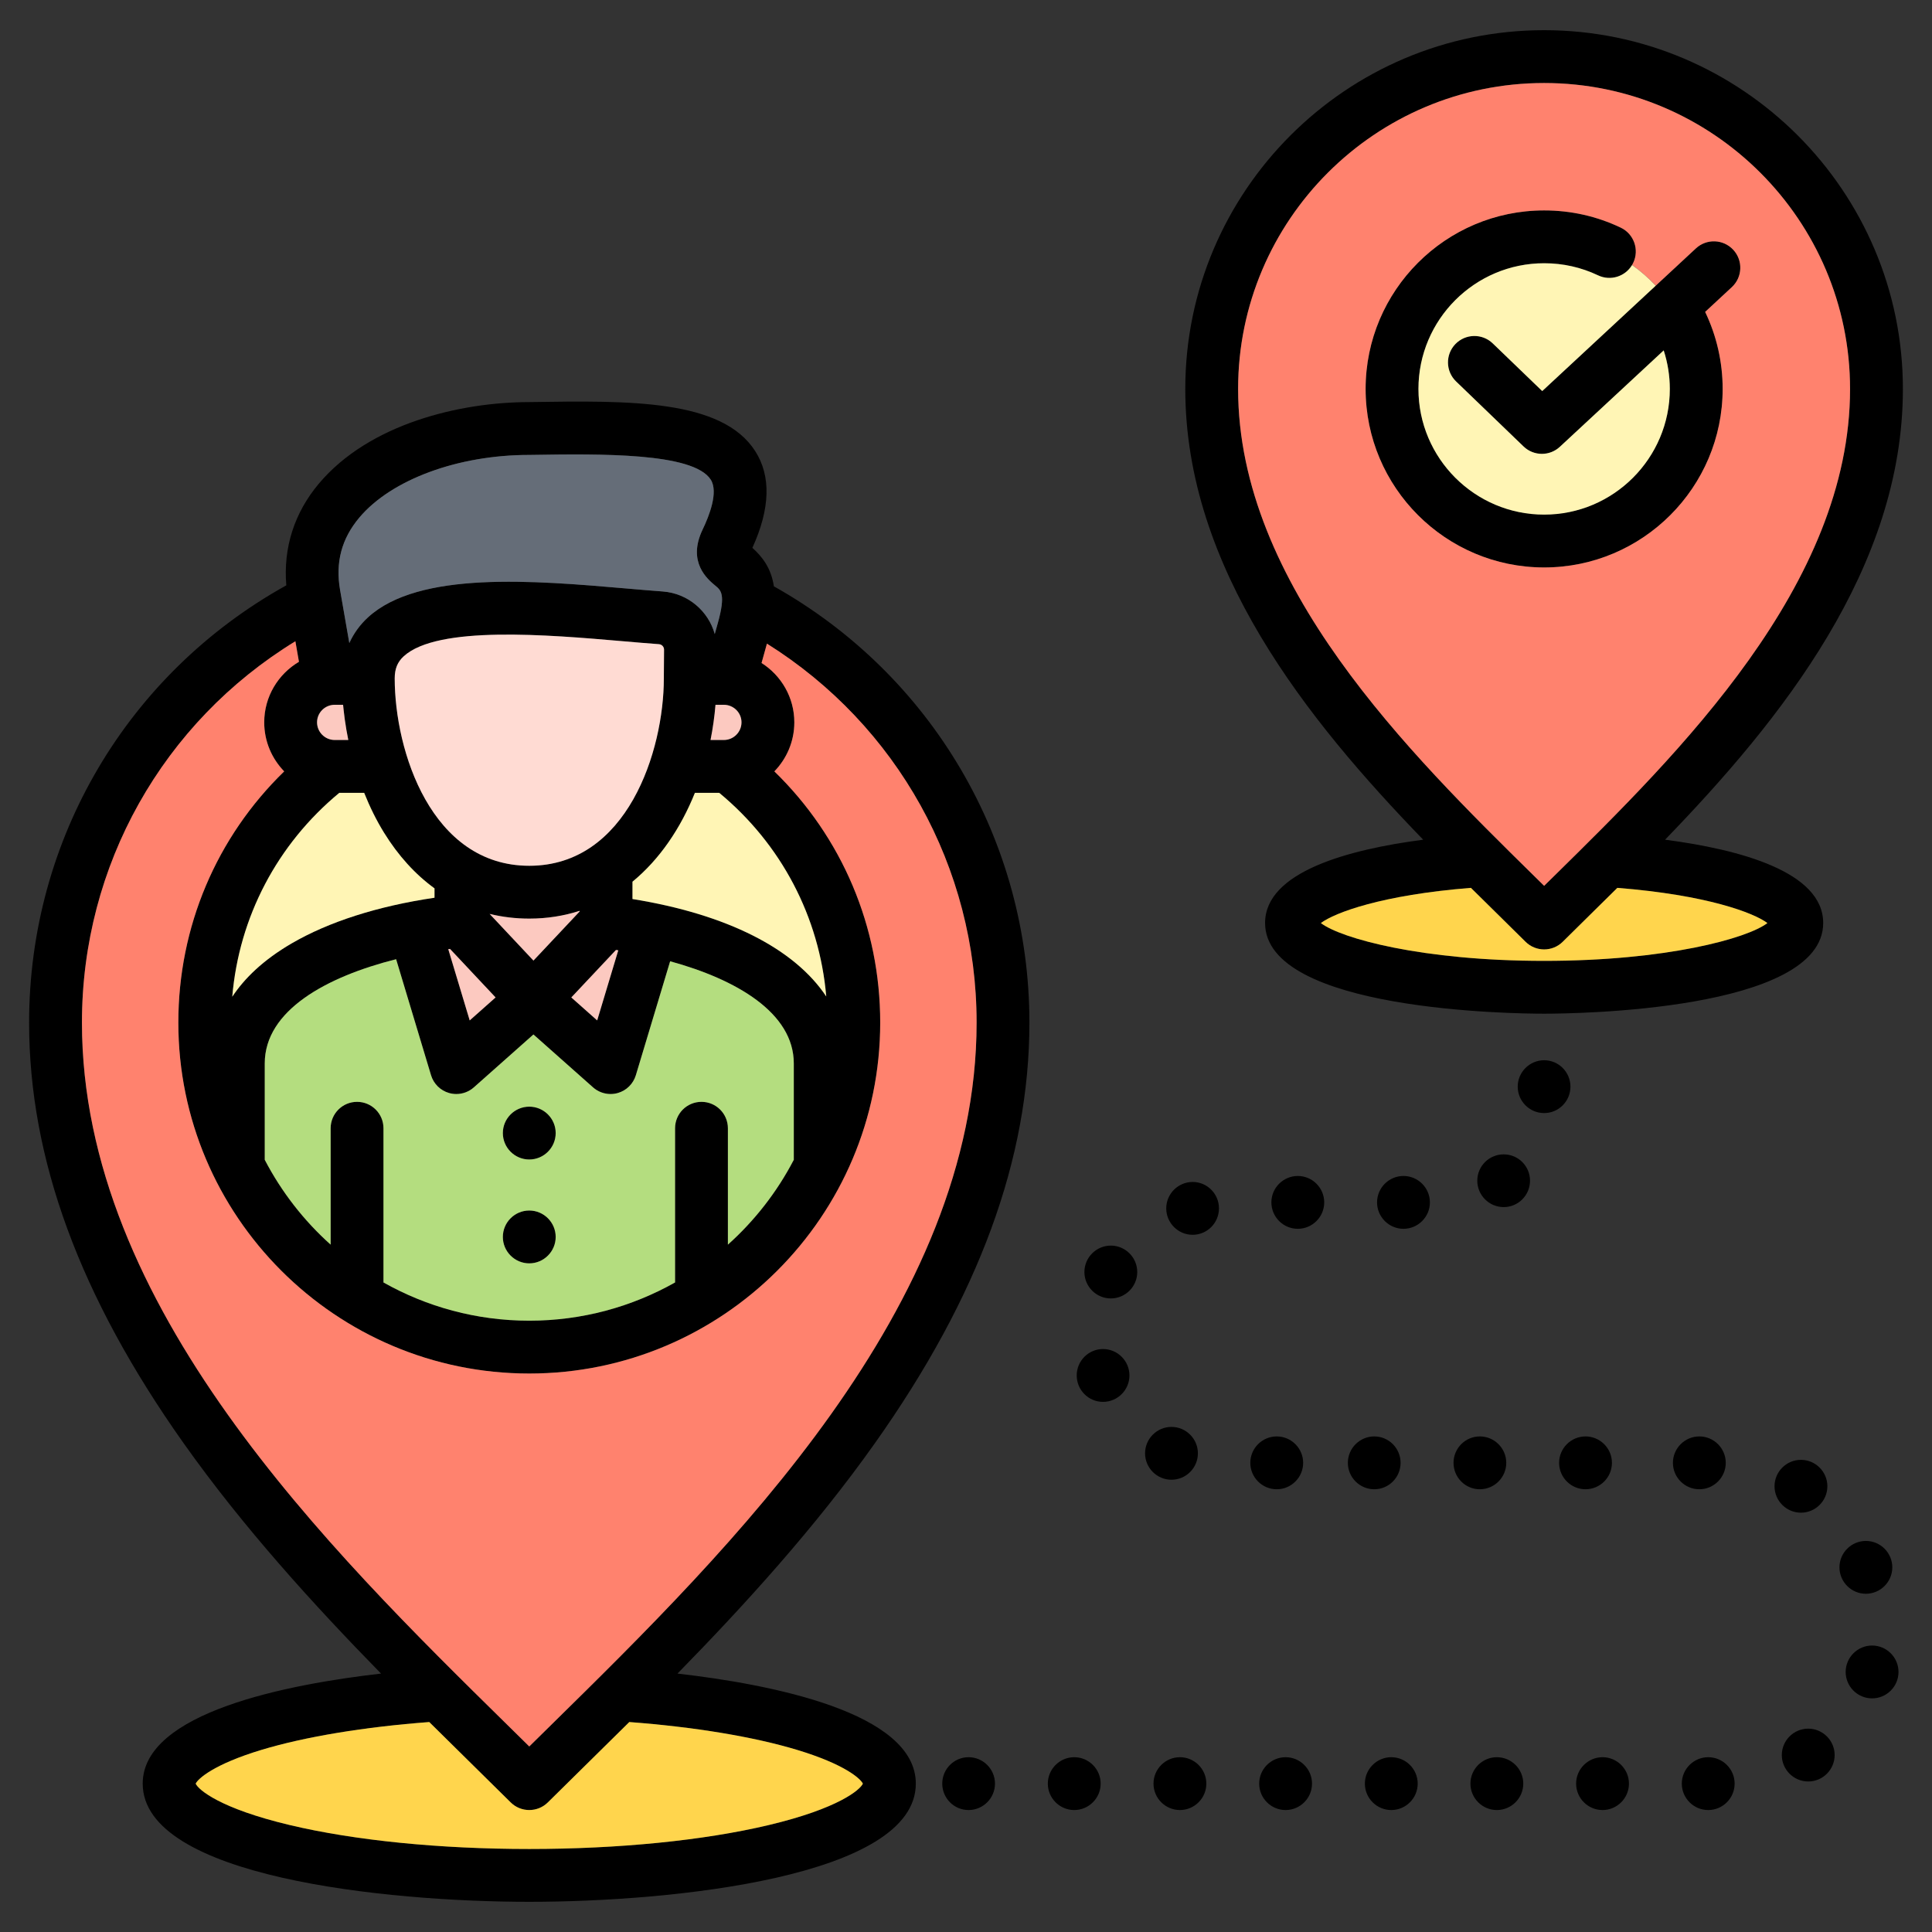
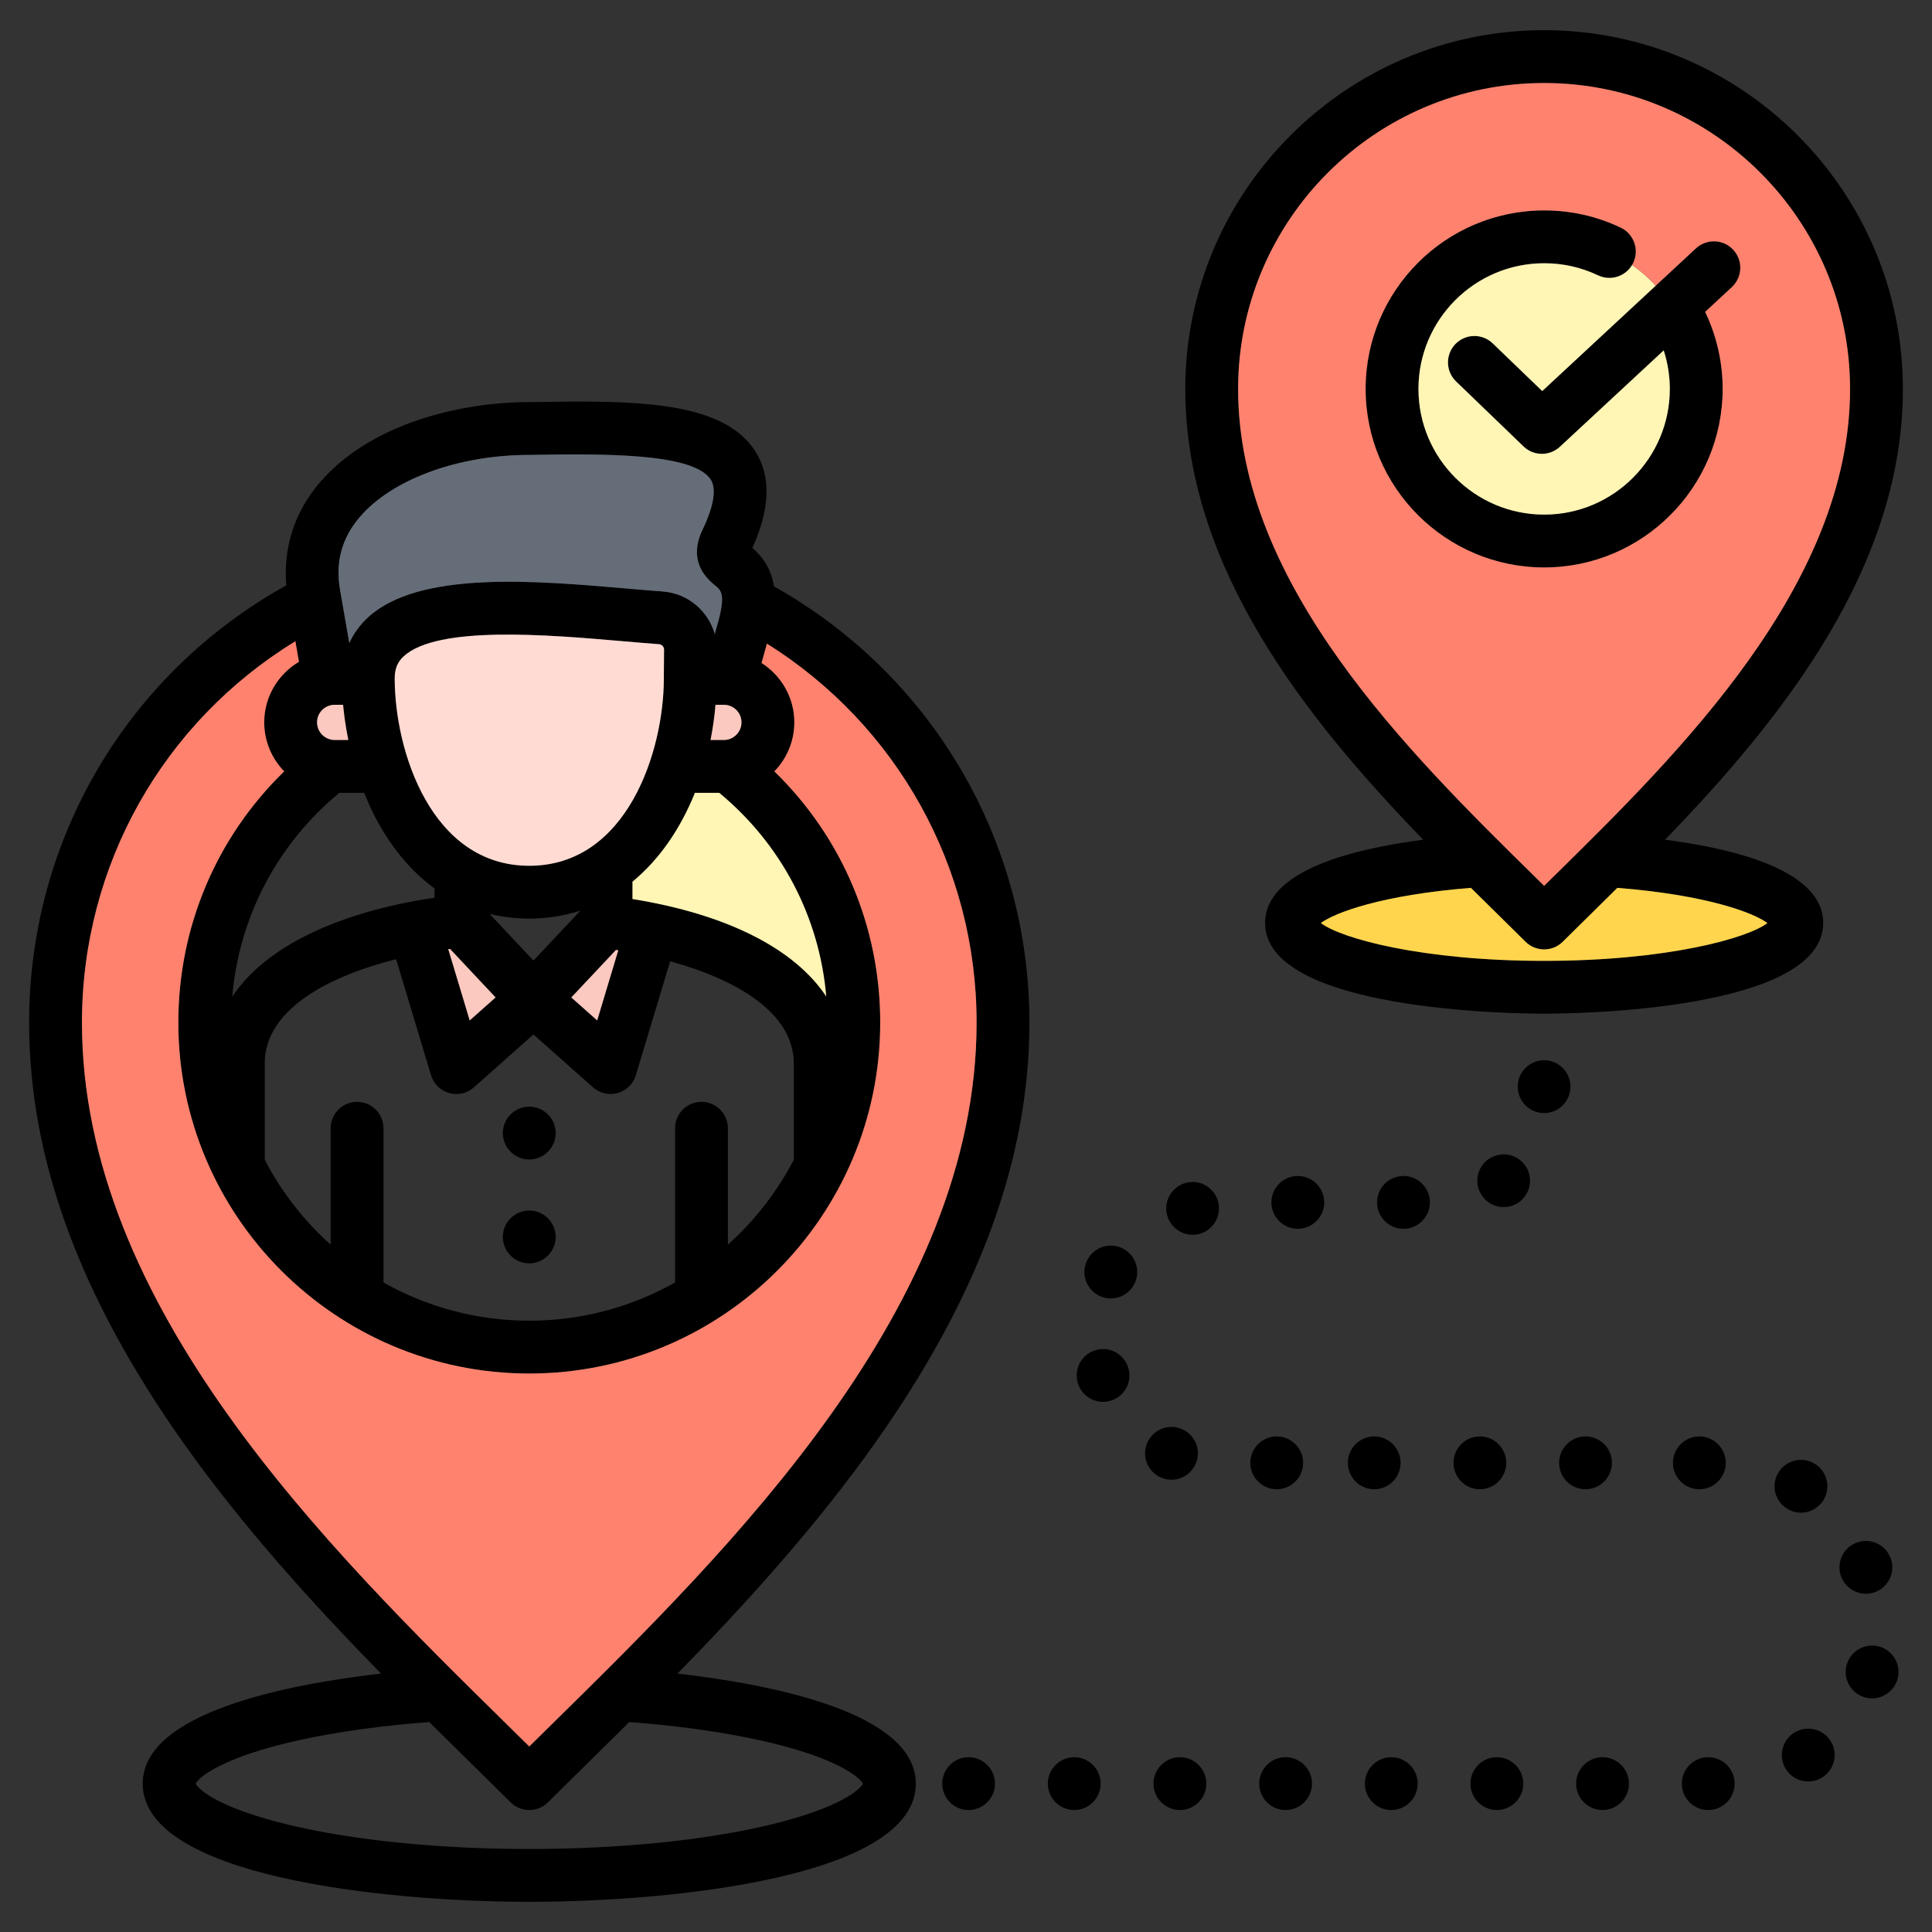
<svg xmlns="http://www.w3.org/2000/svg" id="Layer_1" height="512" viewBox="0 0 512 512" width="512">
  <rect x="0" y="0" width="512" height="512" fill="#333333" stroke="none" />
  <path d="m205.088 155.383c-.717-4.753-3.001-7.789-5.699-10.197 4.732-10.387 4.99-19.001.762-25.616-8.813-13.792-33.431-13.415-59.494-13.017l-.478.007c-18.146.011-42.281 5.688-55.664 21.591-6.529 7.759-9.474 17.021-8.64 26.972-42.17 23.427-68.159 67.369-68.159 115.872 0 36.097 13.39 72.554 40.936 111.453 15.825 22.347 34.539 42.895 52.33 61.069-24.692 2.823-63.162 10.259-63.162 29.161 0 24.724 64.393 31.321 102.442 31.321s102.442-6.597 102.442-31.321c0-18.902-38.47-26.338-63.162-29.161 17.79-18.174 36.505-38.722 52.329-61.068 27.546-38.9 40.937-75.357 40.937-111.454 0-48.206-25.847-92.13-67.72-115.612zm-19.188 136.618c-3.866 0-7 3.134-7 7v40.865c-11.432 6.439-24.608 10.131-38.638 10.131-14.029 0-27.205-3.692-38.637-10.131v-40.865c0-3.866-3.134-7-7-7s-7 3.134-7 7v30.843c-7.095-6.353-13.028-13.968-17.464-22.487v-25.534c0-14.032 16.322-22.967 34.815-27.62l9.251 30.743c.688 2.287 2.496 4.066 4.794 4.718.629.178 1.271.266 1.909.265 1.691 0 3.35-.613 4.647-1.765l15.791-14.017 15.791 14.017c1.297 1.152 2.956 1.765 4.647 1.765.638 0 1.28-.087 1.909-.265 2.298-.652 4.105-2.43 4.793-4.718l9.087-30.197c17.481 4.791 32.769 13.621 32.769 27.075v25.534c-4.437 8.518-10.37 16.134-17.464 22.486v-30.843c0-3.866-3.134-7-7-7zm-9.977-112.224c0 19.201-9.682 49.664-35.661 49.664s-35.661-30.463-35.661-49.664c0-2.534.734-4.338 2.381-5.849 8.981-8.24 38.372-5.702 57.82-4.022 3.477.3 6.789.586 9.821.807.771.059 1.367.689 1.356 1.472l-.057 7.54v.052zm15.901 16.329h-3.525c.613-3.08 1.052-6.2 1.316-9.329h2.209c2.58 0 4.679 2.086 4.679 4.65 0 2.58-2.099 4.679-4.679 4.679zm-50.453 58.46-11.614-12.368c3.354.812 6.856 1.243 10.505 1.243 4.783 0 9.231-.737 13.353-2.066v.172zm-22.109-3.092 12.074 12.858-6.86 6.09-5.683-18.885c.157-.022.313-.042.469-.063zm43.977.274c.204.031.407.059.611.091l-5.592 18.582-6.857-6.086zm-72.173-63.589c.079.737.169 1.475.269 2.213.016.114.03.228.046.343.251 1.801.555 3.601.924 5.392h-3.605c-2.58 0-4.679-2.099-4.679-4.679 0-2.564 2.099-4.65 4.679-4.65h2.22c.025.274.059.549.086.823.02.186.039.371.06.558zm-1.138 21.947h6.578c1.498 3.746 3.246 7.292 5.231 10.511 3.8 6.162 8.311 11.105 13.411 14.81v2.481c-15.015 2.217-28.023 6.367-37.895 12.124-7.539 4.397-12.498 9.273-15.703 14.111 1.802-21.107 11.896-40.412 28.378-54.037zm77.687 28.147v-4.594c7.254-5.969 12.8-14.231 16.547-23.553h6.435c16.465 13.61 26.554 32.889 28.371 53.969-8.395-12.642-26.27-21.776-51.353-25.822zm-72.387-101.088c8.489-10.087 26.155-16.605 45.006-16.605l.638-.009c18.092-.276 42.874-.656 47.482 6.557 2.093 3.276-.435 9.662-2.125 13.172-4.197 8.694 1.299 13.238 3.369 14.948 1.479 1.222 2.755 2.278.643 9.857l-.821 2.948c-1.699-6.114-7.102-10.775-13.753-11.283-2.999-.219-6.249-.5-9.659-.794-24.491-2.114-54.971-4.747-68.489 7.654-2.142 1.965-3.788 4.261-4.946 6.806l-2.445-14.061c-1.272-7.323.397-13.601 5.1-19.19zm133.44 335.52c-.705 1.607-6.427 6.575-24.954 10.977-17.207 4.088-39.741 6.339-63.452 6.339s-46.246-2.251-63.452-6.339c-18.527-4.402-24.249-9.37-24.954-10.977.579-1.254 4.691-5.112 17.508-8.972 11.523-3.47 27.191-6.06 44.391-7.354 3.756 3.727 7.433 7.347 10.97 10.825 3.667 3.605 7.214 7.093 10.601 10.46 1.366 1.357 3.15 2.036 4.935 2.035 1.785 0 3.57-.679 4.935-2.035 3.387-3.367 6.934-6.855 10.6-10.459 3.537-3.478 7.215-7.099 10.971-10.826 17.2 1.295 32.868 3.884 44.391 7.354 12.819 3.86 16.931 7.718 17.51 8.972zm-82.687-15.483c-1.942 1.909-3.85 3.786-5.719 5.629-1.869-1.844-3.778-3.721-5.72-5.63-47.615-46.822-112.825-110.946-112.825-186.206 0-41.663 21.449-79.556 56.561-101.056l.947 5.444c-5.497 3.25-9.203 9.216-9.203 16.044 0 5.05 2.023 9.631 5.291 12.997-17.942 17.445-28.053 41.183-28.053 66.571 0 51.282 41.721 93.003 93.002 93.003 51.282 0 93.003-41.721 93.003-93.003 0-25.388-10.111-49.125-28.053-66.571 3.268-3.365 5.291-7.946 5.291-12.997 0-6.612-3.474-12.417-8.685-15.729l1.428-5.128c34.492 21.607 55.562 59.269 55.562 100.425 0 75.261-65.212 139.385-112.827 186.207zm263.231-306.822c-26.086 0-47.309-21.222-47.309-47.308s21.223-47.308 47.309-47.308c7.104 0 13.934 1.535 20.298 4.562 3.491 1.661 4.975 5.837 3.314 9.328-1.66 3.491-5.837 4.975-9.328 3.314-4.471-2.126-9.276-3.205-14.284-3.205-18.366 0-33.309 14.942-33.309 33.308s14.942 33.308 33.309 33.308 33.308-14.942 33.308-33.308c0-3.498-.564-6.936-1.622-10.216l-27.519 25.551c-1.344 1.248-3.054 1.87-4.762 1.87-1.752 0-3.503-.654-4.857-1.959l-17.886-17.234c-2.784-2.682-2.866-7.114-.184-9.898 2.683-2.784 7.115-2.866 9.898-.184l13.119 12.64 40.729-37.816c2.833-2.63 7.261-2.467 9.893.367 2.63 2.833 2.466 7.262-.367 9.893l-7.078 6.572c3.042 6.347 4.638 13.302 4.638 20.415-.002 26.086-21.224 47.308-47.31 47.308zm-73.954 94.225c0 23.361 66.385 24.036 73.954 24.036s73.954-.675 73.954-24.036c0-13.579-22.145-19.497-41.904-22.075 30.826-31.852 63.023-72.021 63.023-119.458-.002-52.423-42.65-95.072-95.073-95.072-52.438 0-95.101 42.649-95.101 95.072 0 47.437 32.214 87.608 63.047 119.459-19.758 2.578-41.9 8.496-41.9 22.074zm73.954 10.036c-32.449 0-53.905-5.975-59.169-10.022 3.671-2.741 16.106-7.45 39.767-9.325 2.354 2.332 4.672 4.613 6.934 6.838 2.605 2.563 5.125 5.043 7.531 7.436 1.365 1.358 3.151 2.038 4.937 2.038s3.572-.679 4.937-2.038c2.395-2.383 4.903-4.851 7.497-7.403 2.273-2.236 4.601-4.528 6.966-6.871 23.659 1.875 36.094 6.583 39.767 9.324-5.268 4.047-26.724 10.023-59.167 10.023zm0-232.641c44.703 0 81.072 36.369 81.072 81.072 0 51.912-45.347 96.533-78.457 129.114-.882.867-1.754 1.725-2.615 2.574-.873-.859-1.756-1.728-2.649-2.607-33.108-32.574-78.452-77.187-78.452-129.08 0-44.704 36.381-81.073 81.101-81.073zm41.13 372.67c-3.855 0-7.001-3.146-7.001-7.001s3.146-7.002 7.001-7.002 7.002 3.146 7.002 7.002c-.001 3.855-3.147 7.001-7.002 7.001zm-111.996 0c-3.855 0-7.002-3.146-7.002-7.001s3.146-7.002 7.002-7.002c3.855 0 7.002 3.146 7.002 7.002-.001 3.855-3.147 7.001-7.002 7.001zm-27.893-2.523c-3.855 0-7.001-3.146-7.001-7.001s3.146-7.001 7.001-7.001 7.002 3.146 7.002 7.001-3.147 7.001-7.002 7.001zm-11.14-27.637c0 3.855-3.146 7.001-7.002 7.001-3.855 0-6.973-3.146-6.973-7.001s3.118-7.001 6.973-7.001c3.856-.001 7.002 3.146 7.002 7.001zm2.069-27.411c0 3.855-3.146 7.001-7.002 7.001-3.855 0-7.002-3.146-7.002-7.001s3.146-7.001 7.002-7.001c3.856-.001 7.002 3.146 7.002 7.001zm21.657-16.866c0 3.855-3.118 7.002-6.973 7.002s-7.002-3.146-7.002-7.002c0-3.855 3.146-7.001 7.002-7.001 3.855-.001 6.973 3.146 6.973 7.001zm27.893-1.588c0 3.855-3.146 7.002-7.002 7.002-3.855 0-7.001-3.146-7.001-7.002 0-3.855 3.146-7.001 7.001-7.001s7.002 3.146 7.002 7.001zm28.006 0c0 3.855-3.146 7.002-7.002 7.002-3.855 0-7.002-3.146-7.002-7.002 0-3.855 3.146-7.001 7.002-7.001 3.855 0 7.002 3.146 7.002 7.001zm26.532-5.754c0 3.855-3.118 7.002-6.973 7.002s-7.002-3.146-7.002-7.002 3.146-6.973 7.002-6.973c3.855 0 6.973 3.118 6.973 6.973zm3.741-17.915c-3.855 0-7.002-3.146-7.002-7.001s3.146-7.001 7.002-7.001c3.855 0 6.973 3.146 6.973 7.001s-3.117 7.001-6.973 7.001zm61.058 98.9c0-3.855 3.146-7.002 7.002-7.002s7.002 3.146 7.002 7.002-3.146 7.001-7.002 7.001-7.002-3.145-7.002-7.001zm17.207 21.487c0-3.855 3.146-7.001 7.001-7.001s7.002 3.146 7.002 7.001-3.146 7.001-7.002 7.001c-3.855 0-7.001-3.146-7.001-7.001zm15.647 27.722c0 3.855-3.146 7.001-7.001 7.001s-7.001-3.146-7.001-7.001 3.146-7.001 7.001-7.001c3.854 0 7.001 3.146 7.001 7.001zm-16.923 22.026c0 3.855-3.146 7.001-7.002 7.001-3.855 0-7.001-3.146-7.001-7.001s3.146-7.001 7.001-7.001c3.856-.001 7.002 3.146 7.002 7.001zm-26.504 7.568c0 3.855-3.146 7.002-7.002 7.002-3.855 0-7.001-3.146-7.001-7.002 0-3.855 3.146-7.001 7.001-7.001 3.856-.001 7.002 3.146 7.002 7.001zm-28.006 0c0 3.855-3.146 7.002-7.001 7.002s-7.002-3.146-7.002-7.002c0-3.855 3.146-7.001 7.002-7.001 3.855-.001 7.001 3.146 7.001 7.001zm-28.006 0c0 3.855-3.146 7.002-7.002 7.002-3.855 0-7.002-3.146-7.002-7.002 0-3.855 3.146-7.001 7.002-7.001 3.855-.001 7.002 3.146 7.002 7.001zm-27.978 0c0 3.855-3.146 7.002-7.001 7.002s-7.002-3.146-7.002-7.002c0-3.855 3.146-7.001 7.002-7.001 3.855-.001 7.001 3.146 7.001 7.001zm-28.006 0c0 3.855-3.146 7.002-7.002 7.002-3.855 0-7.002-3.146-7.002-7.002 0-3.855 3.146-7.001 7.002-7.001 3.856-.001 7.002 3.146 7.002 7.001zm-28.006 0c0 3.855-3.146 7.002-7.002 7.002-3.855 0-7.002-3.146-7.002-7.002 0-3.855 3.146-7.001 7.002-7.001 3.856-.001 7.002 3.146 7.002 7.001zm-28.006 0c0 3.855-3.146 7.002-7.002 7.002s-7.002-3.146-7.002-7.002c0-3.855 3.146-7.001 7.002-7.001s7.002 3.146 7.002 7.001zm-28.006 0c0 3.855-3.146 7.002-7.002 7.002-3.855 0-6.973-3.146-6.973-7.002 0-3.855 3.118-7.001 6.973-7.001 3.855-.001 7.002 3.146 7.002 7.001zm156.5-78.009c-3.855 0-7.002-3.146-7.002-7.001s3.146-7.002 7.002-7.002c3.855 0 7.001 3.146 7.001 7.002 0 3.855-3.146 7.001-7.001 7.001zm-28.007 0c-3.855 0-6.973-3.146-6.973-7.001s3.118-7.002 6.973-7.002 7.002 3.146 7.002 7.002c0 3.855-3.147 7.001-7.002 7.001zm-27.977 0c-3.855 0-7.002-3.146-7.002-7.001s3.146-7.002 7.002-7.002c3.855 0 6.973 3.146 6.973 7.002 0 3.855-3.118 7.001-6.973 7.001zm-216.934-94.393c0 3.855-3.146 7.002-7.002 7.002-3.855 0-7.002-3.146-7.002-7.002 0-3.855 3.146-7.001 7.002-7.001 3.855-.001 7.002 3.146 7.002 7.001zm0 27.524c0 3.855-3.146 7.001-7.002 7.001-3.855 0-7.002-3.146-7.002-7.001s3.146-7.002 7.002-7.002c3.855.001 7.002 3.147 7.002 7.002z" />
  <path d="m421.646 242.165c-2.594 2.552-5.102 5.02-7.497 7.403-1.365 1.358-3.151 2.038-4.937 2.038s-3.572-.679-4.937-2.038c-2.405-2.393-4.925-4.872-7.531-7.436-2.262-2.226-4.58-4.506-6.934-6.838-23.661 1.875-36.096 6.584-39.767 9.325 5.264 4.047 26.72 10.022 59.169 10.022 32.443 0 53.899-5.976 59.167-10.023-3.674-2.741-16.109-7.449-39.767-9.324-2.365 2.343-4.694 4.634-6.966 6.871z" fill="#ffd54d" />
  <path d="m163.851 251.839c-.204-.031-.407-.06-.611-.091l-11.837 12.587 6.857 6.086z" fill="#fcc9c0" />
-   <path d="m210.364 307.357v-25.534c0-13.454-15.287-22.284-32.769-27.075l-9.087 30.197c-.688 2.287-2.496 4.066-4.793 4.718-.629.178-1.271.265-1.909.265-1.691 0-3.35-.613-4.647-1.765l-15.791-14.017-15.791 14.017c-1.297 1.152-2.956 1.765-4.647 1.765-.638 0-1.28-.087-1.909-.265-2.298-.652-4.105-2.43-4.794-4.718l-9.251-30.743c-18.494 4.653-34.815 13.588-34.815 27.62v25.534c4.437 8.518 10.37 16.134 17.464 22.487v-30.843c0-3.866 3.134-7 7-7s7 3.134 7 7v40.865c11.432 6.439 24.608 10.131 38.637 10.131s27.206-3.692 38.638-10.131v-40.865c0-3.866 3.134-7 7-7s7 3.134 7 7v30.843c7.094-6.352 13.027-13.968 17.464-22.486zm-70.102 27.446c-3.855 0-7.002-3.146-7.002-7.001s3.146-7.002 7.002-7.002c3.855 0 7.002 3.146 7.002 7.002 0 3.854-3.147 7.001-7.002 7.001zm0-27.524c-3.855 0-7.002-3.146-7.002-7.002 0-3.855 3.146-7.001 7.002-7.001 3.855 0 7.002 3.146 7.002 7.001s-3.147 7.002-7.002 7.002z" fill="#b4dd7f" />
  <path d="m118.793 251.537 5.683 18.885 6.86-6.09-12.074-12.858c-.156.021-.312.041-.469.063z" fill="#fcc9c0" />
-   <path d="m153.615 241.547v-.172c-4.122 1.329-8.57 2.066-13.353 2.066-3.649 0-7.151-.431-10.505-1.243l11.614 12.368z" fill="#fcc9c0" />
  <path d="m190.596 210.106h-6.435c-3.747 9.322-9.292 17.583-16.547 23.553v4.594c25.083 4.046 42.959 13.18 51.352 25.822-1.816-21.08-11.906-40.359-28.37-53.969z" fill="#fff5b5" />
-   <path d="m155.797 467.184c-3.666 3.605-7.213 7.093-10.6 10.459-1.365 1.357-3.15 2.035-4.935 2.035s-3.569-.678-4.935-2.035c-3.387-3.367-6.935-6.855-10.601-10.46-3.537-3.478-7.214-7.098-10.97-10.825-17.2 1.295-32.868 3.884-44.391 7.354-12.817 3.861-16.93 7.719-17.508 8.972.705 1.607 6.427 6.575 24.954 10.977 17.207 4.088 39.741 6.339 63.452 6.339s46.246-2.251 63.452-6.339c18.527-4.402 24.249-9.37 24.954-10.977-.579-1.254-4.69-5.112-17.508-8.972-11.523-3.47-27.191-6.06-44.391-7.354-3.758 3.727-7.436 7.348-10.973 10.826z" fill="#ffd54d" />
-   <path d="m175.923 179.725.057-7.54c.01-.782-.586-1.413-1.356-1.472-3.033-.221-6.345-.507-9.821-.807-19.448-1.68-48.839-4.217-57.82 4.022-1.646 1.51-2.381 3.314-2.381 5.849 0 19.201 9.682 49.664 35.661 49.664s35.661-30.463 35.661-49.664v-.052z" fill="#ffdbd3" />
+   <path d="m175.923 179.725.057-7.54c.01-.782-.586-1.413-1.356-1.472-3.033-.221-6.345-.507-9.821-.807-19.448-1.68-48.839-4.217-57.82 4.022-1.646 1.51-2.381 3.314-2.381 5.849 0 19.201 9.682 49.664 35.661 49.664s35.661-30.463 35.661-49.664z" fill="#ffdbd3" />
  <path d="m92.571 170.418c1.159-2.545 2.805-4.842 4.946-6.806 13.518-12.401 43.999-9.769 68.489-7.654 3.411.295 6.66.575 9.659.794 6.651.508 12.054 5.17 13.753 11.283l.821-2.948c2.113-7.58.836-8.635-.643-9.857-2.069-1.711-7.566-6.254-3.369-14.948 1.69-3.51 4.219-9.896 2.125-13.172-4.609-7.213-29.39-6.833-47.482-6.557l-.638.009c-18.851 0-36.517 6.518-45.006 16.605-4.703 5.589-6.372 11.866-5.102 19.192z" fill="#656d78" />
  <path d="m188.299 196.106h3.525c2.58 0 4.679-2.099 4.679-4.679 0-2.564-2.099-4.65-4.679-4.65h-2.209c-.264 3.129-.703 6.249-1.316 9.329z" fill="#fcc9c0" />
-   <path d="m96.506 210.106h-6.578c-16.482 13.625-26.576 32.93-28.377 54.037 3.205-4.838 8.165-9.714 15.703-14.111 9.871-5.757 22.879-9.907 37.895-12.124v-2.481c-5.1-3.705-9.611-8.647-13.411-14.81-1.985-3.219-3.733-6.765-5.232-10.511z" fill="#fff5b5" />
  <path d="m134.542 457.201c1.941 1.909 3.851 3.786 5.72 5.63 1.869-1.844 3.777-3.72 5.719-5.629 47.615-46.822 112.827-110.946 112.827-186.207 0-41.156-21.071-78.818-55.562-100.425l-1.428 5.128c5.211 3.312 8.685 9.117 8.685 15.729 0 5.051-2.023 9.631-5.291 12.997 17.942 17.446 28.053 41.183 28.053 66.571 0 51.282-41.721 93.003-93.003 93.003s-93.002-41.721-93.002-93.003c0-25.388 10.111-49.126 28.053-66.571-3.268-3.365-5.291-7.946-5.291-12.997 0-6.828 3.705-12.794 9.203-16.044l-.947-5.444c-35.112 21.5-56.561 59.393-56.561 101.056 0 75.26 65.21 139.384 112.825 186.206z" fill="#ff826e" />
  <path d="m88.7 196.106h3.604c-.369-1.791-.673-3.591-.924-5.392-.016-.114-.03-.228-.046-.343-.1-.738-.189-1.475-.269-2.213-.02-.186-.04-.372-.059-.558-.028-.274-.062-.549-.086-.823h-2.22c-2.58 0-4.679 2.086-4.679 4.65.001 2.58 2.099 4.679 4.679 4.679z" fill="#fcc9c0" />
  <path d="m409.212 22c-44.719 0-81.101 36.369-81.101 81.072 0 51.894 45.343 96.506 78.452 129.08.893.879 1.776 1.748 2.649 2.607.861-.848 1.733-1.706 2.615-2.574 33.11-32.581 78.457-77.201 78.457-129.114-.001-44.702-36.369-81.071-81.072-81.071zm49.748 54.085-7.078 6.572c3.042 6.347 4.638 13.302 4.638 20.415 0 26.086-21.222 47.308-47.308 47.308s-47.309-21.222-47.309-47.308 21.223-47.308 47.309-47.308c7.104 0 13.934 1.535 20.298 4.562 3.491 1.661 4.975 5.837 3.314 9.328-.095.2-.2.391-.312.578 2.274 1.612 4.375 3.45 6.267 5.487l10.655-9.893c2.833-2.63 7.261-2.467 9.893.367 2.63 2.833 2.466 7.262-.367 9.892z" fill="#ff826e" />
  <path d="m395.587 91.001 13.119 12.64 30.074-27.923c-1.892-2.037-3.993-3.875-6.267-5.487-1.827 3.071-5.726 4.302-9.017 2.736-4.471-2.126-9.276-3.205-14.284-3.205-18.366 0-33.309 14.942-33.309 33.308s14.942 33.308 33.309 33.308 33.308-14.942 33.308-33.308c0-3.498-.564-6.936-1.622-10.216l-27.519 25.551c-1.344 1.248-3.054 1.87-4.762 1.87-1.752 0-3.503-.654-4.857-1.959l-17.886-17.234c-2.784-2.682-2.866-7.114-.184-9.898 2.682-2.783 7.113-2.865 9.897-.183z" fill="#fff5b5" />
</svg>